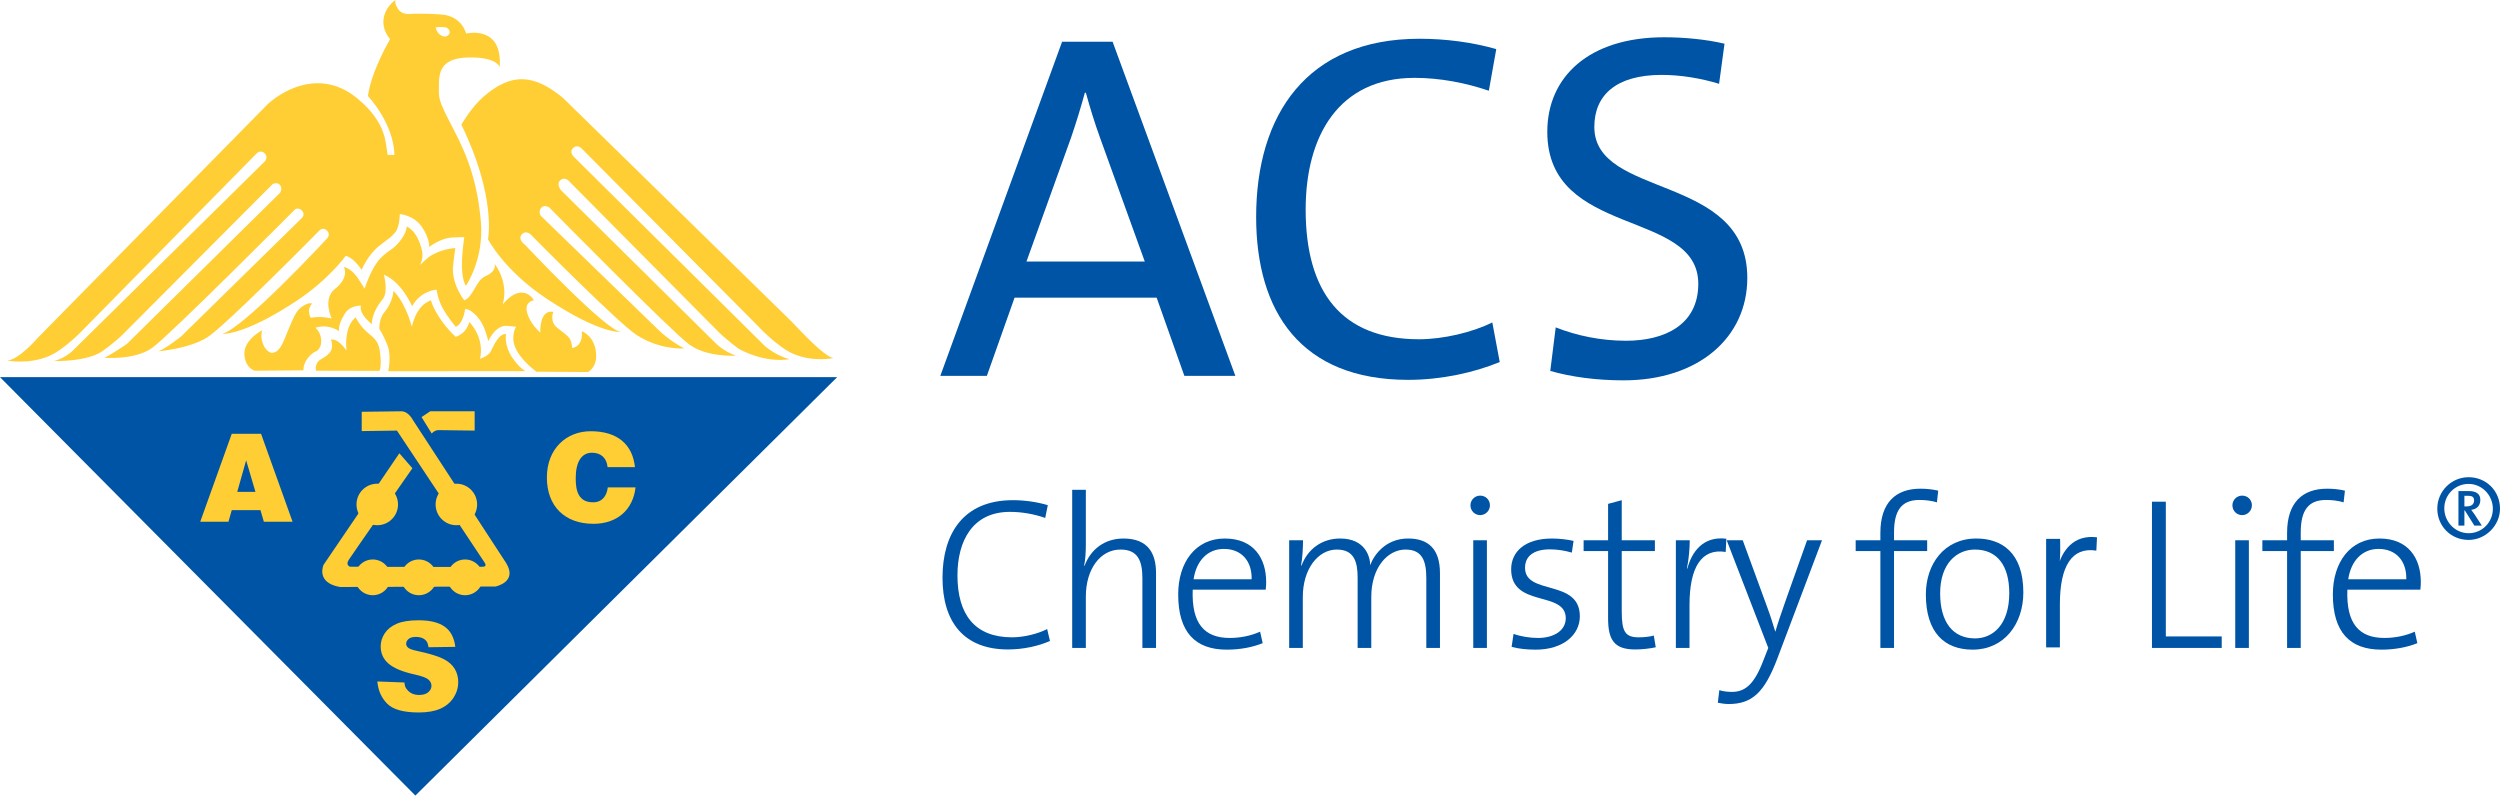
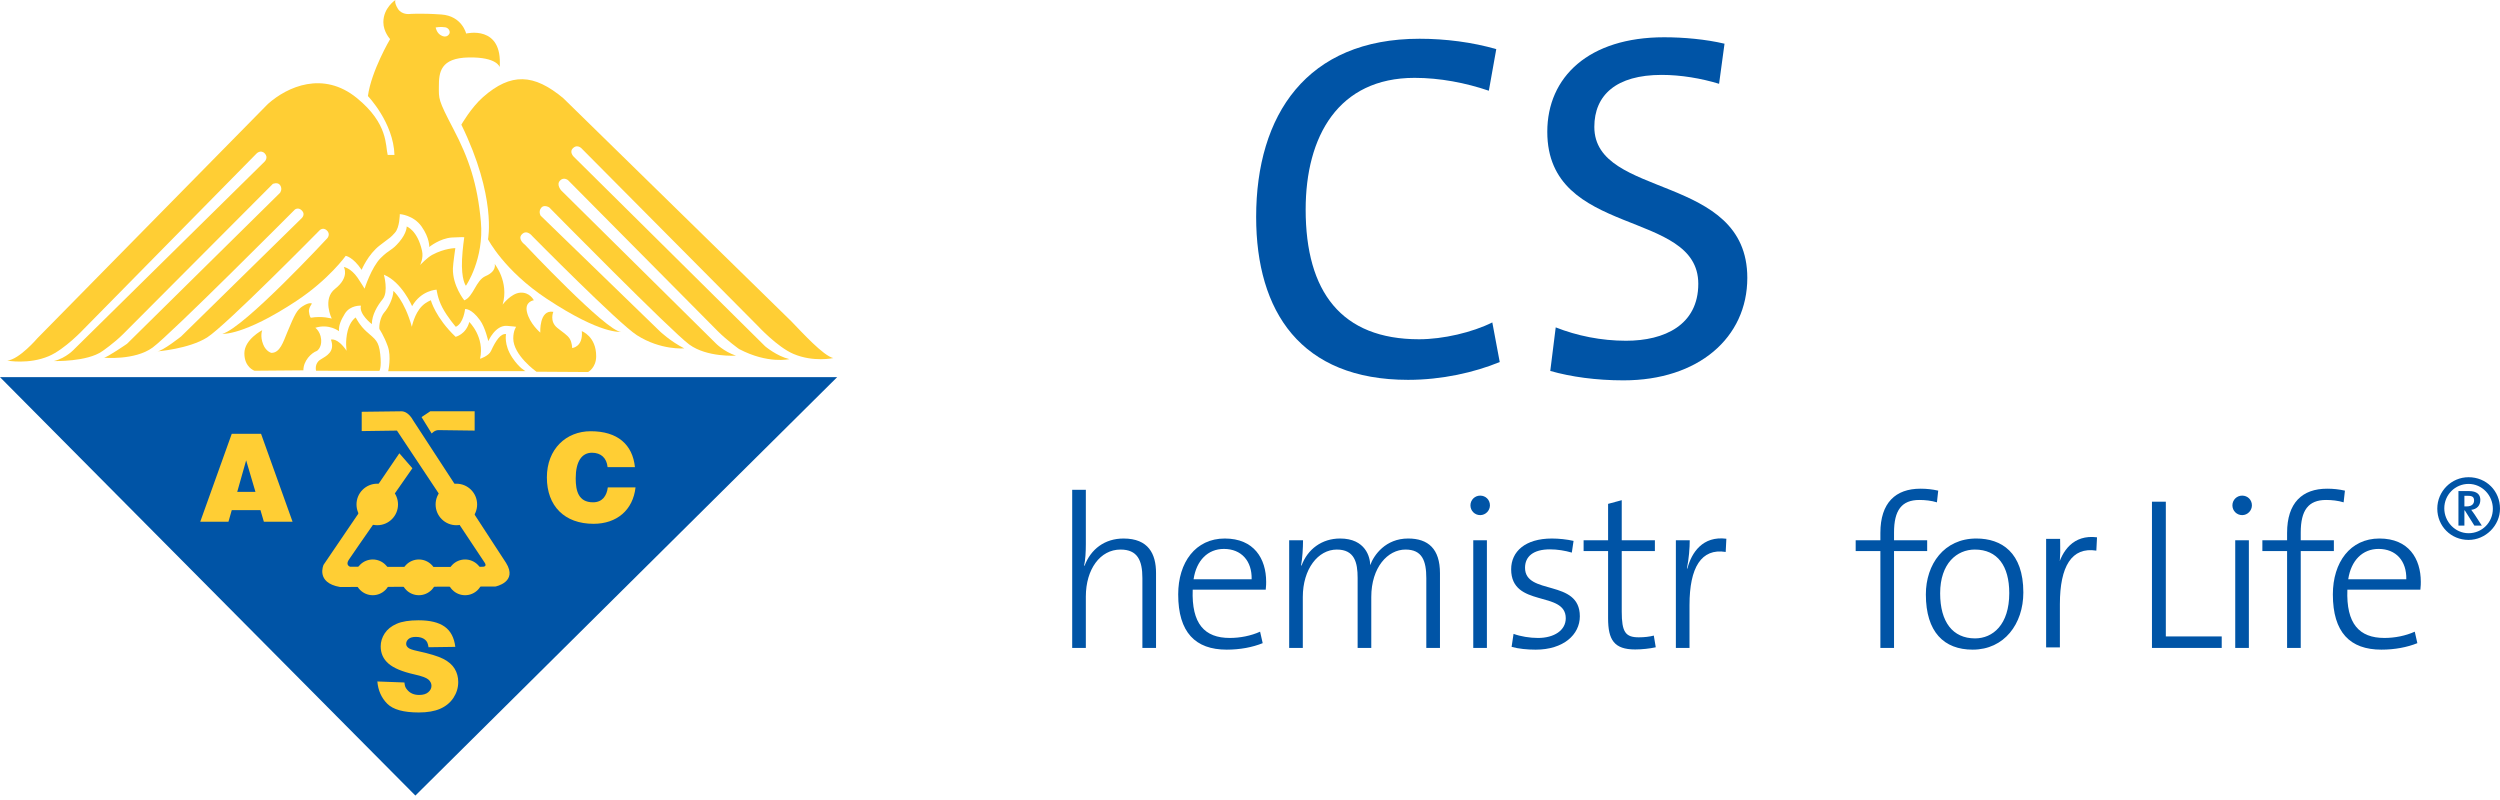
<svg xmlns="http://www.w3.org/2000/svg" width="250" height="80" viewBox="0 0 250 80" fill="none">
  <path fill-rule="evenodd" clip-rule="evenodd" d="M0 37.716H83.715L41.538 79.556L0 37.716Z" fill="#0054A6" />
  <path d="M37.938 37.089L31.606 37.074C31.606 37.074 31.413 36.35 32.041 35.964C32.668 35.578 33.529 35.167 33.094 33.961C33.094 33.961 33.743 33.727 34.661 35.079C34.661 35.079 34.496 34.142 34.771 33.069C35.026 32.077 35.57 31.747 35.57 31.747C35.57 31.747 35.955 32.545 36.672 33.178C37.541 33.948 37.881 34.081 38.026 35.433C38.172 36.784 37.938 37.089 37.938 37.089Z" fill="#FFCE34" />
  <path d="M45.561 33.682C45.561 33.682 46.597 33.448 46.93 32.199C46.93 32.199 48.489 33.709 48.006 35.88C48.006 35.88 48.87 35.608 49.102 35.095C49.585 34.033 50.077 33.338 50.604 33.409C50.604 33.409 50.368 34.462 51.22 35.749C51.93 36.821 52.544 37.11 52.544 37.11L38.82 37.122C38.82 37.122 39.158 35.675 38.772 34.612C38.385 33.55 37.939 32.903 37.939 32.903C37.89 32.516 38.047 31.668 38.434 31.233C38.82 30.799 39.322 29.842 39.34 29.093C39.34 29.093 40.433 29.99 41.186 32.681C41.186 32.681 41.432 31.372 42.2 30.606C42.604 30.202 43.084 30.027 43.084 30.027C43.084 30.027 43.549 31.769 45.561 33.682Z" fill="#FFCE34" />
  <path d="M47.465 41.129H43.024L42.155 41.709L43.169 43.35C43.169 43.35 43.458 43.011 43.845 43.011C44.23 43.011 47.465 43.059 47.465 43.059V41.129Z" fill="#FFCE34" />
  <path d="M36.171 41.178V43.109L39.694 43.059L48.48 56.287C48.48 56.287 48.722 56.626 48.335 56.673C47.949 56.722 35.012 56.673 35.012 56.673C35.012 56.673 34.529 56.528 34.867 55.997C35.205 55.467 41.239 46.826 41.239 46.826L39.935 45.329L32.357 56.48C32.357 56.48 31.537 58.267 33.998 58.7L49.542 58.652C49.542 58.652 51.811 58.218 50.604 56.287L41.288 41.998C41.288 41.998 40.853 41.129 40.129 41.129C39.405 41.129 36.171 41.178 36.171 41.178Z" fill="#FFCE34" />
  <path d="M37.726 52.522C38.872 52.522 39.802 51.593 39.802 50.446C39.802 49.3 38.872 48.37 37.726 48.37C36.579 48.37 35.65 49.3 35.65 50.446C35.65 51.593 36.579 52.522 37.726 52.522Z" fill="#FFCE34" />
  <path d="M45.637 52.522C46.784 52.522 47.713 51.593 47.713 50.446C47.713 49.3 46.784 48.37 45.637 48.37C44.491 48.37 43.561 49.3 43.561 50.446C43.561 51.593 44.491 52.522 45.637 52.522Z" fill="#FFCE34" />
  <path d="M40.101 57.735C40.101 56.748 40.9 55.948 41.887 55.948C42.873 55.948 43.673 56.748 43.673 57.735C43.673 58.721 42.873 59.521 41.887 59.521C40.9 59.521 40.101 58.721 40.101 57.735Z" fill="#FFCE34" />
  <path d="M44.723 57.735C44.723 56.748 45.522 55.948 46.509 55.948C47.495 55.948 48.295 56.748 48.295 57.735C48.295 58.721 47.495 59.521 46.509 59.521C45.523 59.521 44.723 58.721 44.723 57.735Z" fill="#FFCE34" />
  <path d="M35.491 57.735C35.491 56.748 36.29 55.948 37.277 55.948C38.264 55.948 39.062 56.748 39.062 57.735C39.062 58.721 38.263 59.521 37.277 59.521C36.29 59.521 35.491 58.721 35.491 57.735Z" fill="#FFCE34" />
  <path d="M37.735 68.147L40.441 68.248C40.498 68.674 40.528 68.734 40.703 68.955C40.986 69.316 41.392 69.496 41.919 69.496C42.312 69.496 42.615 69.405 42.828 69.22C43.041 69.035 43.147 68.822 43.147 68.578C43.147 68.347 43.046 68.139 42.843 67.957C42.641 67.775 42.17 67.603 41.433 67.44C40.224 67.169 39.363 66.808 38.848 66.358C38.329 65.908 38.069 65.335 38.069 64.637C38.069 64.18 38.202 63.746 38.468 63.339C38.734 62.932 39.133 62.612 39.666 62.379C40.199 62.145 40.93 62.029 41.858 62.029C42.998 62.029 43.866 62.24 44.464 62.665C45.062 63.088 45.418 63.763 45.531 64.686L42.854 64.724C42.785 64.323 42.72 64.145 42.499 63.964C42.279 63.781 41.974 63.69 41.584 63.69C41.264 63.69 41.023 63.757 40.861 63.893C40.699 64.029 40.617 64.195 40.617 64.389C40.617 64.532 40.684 64.659 40.818 64.772C40.948 64.89 41.256 64.998 41.742 65.1C42.947 65.36 43.809 65.621 44.33 65.887C44.85 66.153 45.23 66.483 45.467 66.876C45.704 67.269 45.823 67.709 45.823 68.196C45.823 68.767 45.664 69.294 45.349 69.777C45.032 70.259 44.59 70.625 44.022 70.875C43.455 71.124 42.74 71.247 41.876 71.247C40.359 71.247 39.309 70.957 38.725 70.372C38.142 69.788 37.812 69.047 37.735 68.147Z" fill="#FFCE34" />
  <path d="M46.135 12.467C46.135 12.467 47.114 10.75 48.317 9.697C51.087 7.272 53.372 7.341 56.347 9.837L79.137 32.136C80.245 33.279 82.323 35.565 83.327 35.808C83.327 35.808 81.348 36.244 79.345 35.391C77.732 34.706 75.778 32.587 75.778 32.587L58.213 14.898C58.213 14.898 57.79 14.374 57.321 14.795C56.864 15.205 57.39 15.688 57.39 15.688L76.519 34.634C76.519 34.634 77.681 35.616 78.935 35.911C78.935 35.911 76.812 36.425 73.914 34.907C73.914 34.907 72.719 34.057 71.802 33.141C70.885 32.224 56.803 18.017 56.803 18.017C56.803 18.017 56.375 17.662 55.998 18.061C55.604 18.477 56.127 19.049 56.127 19.049L71.566 34.32C71.566 34.32 72.349 35.149 73.596 35.565C73.596 35.565 70.716 35.758 68.93 34.454C67.144 33.151 54.925 20.743 54.925 20.743C54.925 20.743 54.398 20.407 54.109 20.793C53.819 21.178 54.062 21.565 54.062 21.565L65.986 33.128C65.986 33.128 67.004 34.111 68.424 34.838C68.424 34.838 66.082 35.046 63.692 33.522C61.852 32.348 53.22 23.601 53.22 23.601C53.22 23.601 52.681 22.895 52.175 23.446C51.73 23.929 52.49 24.47 52.49 24.47C52.49 24.47 60.708 33.21 62.093 33.176C62.093 33.176 60.194 33.522 54.688 29.886C50.403 27.055 48.801 23.929 48.801 23.929C48.801 23.929 49.668 19.705 46.135 12.467Z" fill="#FFCE34" />
  <path fill-rule="evenodd" clip-rule="evenodd" d="M59.304 50.231C57.838 50.231 57.571 49.073 57.571 47.839C57.571 46.142 58.18 45.273 59.196 45.273C60.099 45.273 60.672 45.801 60.759 46.715H63.494C63.261 44.454 61.759 43.123 59.071 43.123C56.617 43.123 54.688 44.896 54.688 47.741C54.688 50.599 56.446 52.381 59.355 52.381C61.672 52.381 63.298 51.014 63.553 48.743H60.781C60.672 49.586 60.234 50.231 59.304 50.231Z" fill="#FFCE34" />
  <path fill-rule="evenodd" clip-rule="evenodd" d="M23.175 43.38L20.023 52.176H22.845L23.175 51.016H26.046L26.387 52.176H29.257L26.105 43.38H23.175ZM23.723 49.184L24.615 46.034L25.544 49.184H23.723Z" fill="#FFCE34" />
  <path fill-rule="evenodd" clip-rule="evenodd" d="M49.467 26.393C49.467 26.393 49.717 27.114 48.553 27.612C47.583 28.028 47.347 29.673 46.429 30.034C46.429 30.034 45.243 28.578 45.291 26.841C45.305 26.358 45.533 24.813 45.533 24.813C45.533 24.813 44.47 24.813 43.215 25.489C42.731 25.75 42.008 26.503 42.008 26.503C42.008 26.503 42.371 25.828 42.204 25.083C41.734 22.991 40.667 22.65 40.667 22.65C40.667 22.65 40.706 23.269 39.933 24.186C39.16 25.103 38.981 24.892 38.063 25.809C37.146 26.726 36.457 28.868 36.457 28.868C36.457 28.868 36.056 28.201 35.759 27.772C35.077 26.791 34.381 26.696 34.381 26.696C34.381 26.696 34.996 27.711 33.507 28.883C32.213 29.901 33.174 31.861 33.174 31.861C33.174 31.861 32.238 31.573 31.084 31.774C31.084 31.774 30.946 31.665 30.892 31.144C30.857 30.797 31.195 30.365 31.195 30.365C31.195 30.365 30.978 30.162 30.253 30.632C29.701 30.989 29.484 31.399 28.733 33.213C28.32 34.21 27.999 35.288 27.14 35.288C27.14 35.288 26.609 35.168 26.32 34.445C25.978 33.592 26.223 33.02 26.223 33.02C26.223 33.02 24.437 33.936 24.437 35.337C24.437 36.736 25.451 37.075 25.451 37.075L30.338 37.034C30.338 36.068 31.136 35.291 31.678 35.096C31.8 35.051 32.075 34.721 32.113 34.274C32.197 33.26 31.534 32.778 31.534 32.778C32.899 32.339 33.899 33.117 33.899 33.117C33.851 32.537 34.108 31.985 34.481 31.373C35.019 30.489 36.095 30.566 36.095 30.566C35.864 31.411 37.185 32.412 37.185 32.412C37.185 31.495 37.738 30.565 38.273 29.91C38.865 29.183 38.388 27.468 38.388 27.468C40.175 28.193 41.211 30.616 41.211 30.616C42.118 29.02 43.66 28.966 43.66 28.966C43.66 28.966 43.751 29.836 44.24 30.761C44.758 31.738 45.581 32.681 45.581 32.681C46.362 32.339 46.507 30.906 46.507 30.906C46.507 30.906 47.119 30.804 48.004 32.026C48.528 32.75 48.829 34.116 48.829 34.116C48.829 34.116 49.518 32.502 50.698 32.585C51.228 32.621 51.615 32.681 51.615 32.681C51.615 32.681 51.326 33.061 51.326 33.839C51.326 35.529 53.643 37.17 53.643 37.17L58.807 37.203C58.807 37.203 59.618 36.776 59.618 35.624C59.618 33.631 58.181 33.115 58.181 33.115C58.325 34.708 57.215 34.805 57.215 34.805C57.215 34.805 57.213 34.261 56.972 33.874C56.731 33.488 56.247 33.21 55.719 32.777C54.923 32.124 55.333 31.184 55.333 31.184C53.899 30.929 54.029 33.26 54.029 33.26C54.029 33.26 52.952 32.357 52.691 31.18C52.46 30.143 53.382 30.027 53.382 30.027C53.382 30.027 52.983 29.192 52.014 29.268C51.098 29.339 50.264 30.46 50.264 30.46C50.923 28.184 49.467 26.393 49.467 26.393Z" fill="#FFCE34" />
  <path fill-rule="evenodd" clip-rule="evenodd" d="M44.952 3.336C44.952 3.336 44.725 3.927 44.037 3.496C43.657 3.257 43.566 2.746 43.566 2.746C43.566 2.746 44.059 2.648 44.529 2.73C44.849 2.786 45.029 3.101 44.952 3.336L46.616 3.356C46.616 3.356 46.204 1.594 44.129 1.449C42.053 1.304 40.943 1.4 40.943 1.4C40.943 1.4 40.171 1.497 39.784 0.869C39.398 0.242 39.543 0 39.543 0C39.543 0 38.336 0.773 38.336 2.22C38.336 3.185 39.011 3.91 39.011 3.91C39.011 3.91 37.129 7.096 36.791 9.606C36.791 9.606 39.35 12.261 39.446 15.496H38.77C38.529 14.578 38.853 12.38 35.681 9.799C32.318 7.062 28.751 8.652 26.791 10.395L3.747 33.816C3.747 33.816 1.927 35.95 0.728 36.06C0.728 36.06 2.876 36.467 4.879 35.615C6.492 34.929 8.379 32.904 8.379 32.904L25.636 15.372C25.636 15.372 26.057 14.909 26.477 15.344C26.873 15.755 26.46 16.161 26.46 16.161L7.473 34.868C7.473 34.868 6.643 35.809 5.388 36.105C5.388 36.105 8.716 36.201 10.24 35.112C10.24 35.112 11.4 34.322 12.317 33.405C13.233 32.488 27.281 18.392 27.281 18.392C27.281 18.392 27.788 18.157 28.029 18.543C28.271 18.93 28.003 19.283 28.003 19.283L12.701 34.38C12.701 34.38 10.675 35.771 10.385 35.771C10.385 35.771 13.475 36.061 15.261 34.756C17.047 33.453 29.489 20.954 29.489 20.954C29.489 20.954 29.862 20.655 30.235 21.106C30.543 21.477 30.165 21.822 30.165 21.822L18.11 33.646C18.11 33.646 16.227 35.143 15.695 35.143C15.695 35.143 18.882 34.902 20.716 33.742C22.562 32.577 31.964 23.027 31.964 23.027C31.964 23.027 32.291 22.695 32.663 23.021C33.093 23.397 32.741 23.812 32.741 23.812C32.741 23.812 24.433 32.778 22.239 33.383C22.239 33.383 24.337 33.598 29.643 30.093C32.887 27.951 34.571 25.585 34.571 25.585C34.571 25.585 35.295 25.682 36.164 26.985C36.164 26.985 36.791 25.441 37.998 24.523C39.205 23.606 39.011 23.799 39.495 23.268C39.977 22.737 39.98 21.412 39.98 21.412C39.98 21.412 41.336 21.492 42.157 22.65C42.978 23.808 42.925 24.699 42.925 24.699C42.925 24.699 43.983 23.832 45.191 23.751C45.915 23.703 46.425 23.717 46.425 23.717C46.425 23.717 46.252 24.91 46.204 25.923C46.108 27.999 46.591 28.578 46.591 28.578C46.591 28.578 48.425 25.923 48.087 22.158C47.749 18.392 46.88 15.834 45.335 12.89C43.791 9.945 43.887 9.897 43.887 8.642C43.887 7.241 44.032 5.793 46.88 5.745C49.728 5.697 49.97 6.711 49.97 6.711L49.969 6.708C50.275 2.442 46.616 3.356 46.616 3.356L44.952 3.336Z" fill="#FFCE34" />
-   <path d="M118.438 37.589L115.665 29.767H101.456L98.685 37.589H94.031L106.21 4.172H111.259L123.537 37.589H118.438ZM110.022 13.826C109.428 12.192 108.983 10.707 108.587 9.271H108.488C108.092 10.707 107.646 12.192 107.101 13.776L102.646 26.154H114.478L110.022 13.826Z" fill="#0054A6" />
  <path d="M140.814 37.985C130.071 37.985 125.615 31.153 125.615 21.697C125.615 11.499 130.666 3.875 141.953 3.875C144.528 3.875 147.249 4.221 149.627 4.914L148.884 9.073C146.558 8.281 143.984 7.786 141.459 7.786C133.834 7.786 130.566 13.628 130.566 20.955C130.566 29.173 134.132 33.926 141.903 33.926C144.329 33.926 147.25 33.233 149.231 32.242L149.973 36.203C147.449 37.243 144.181 37.985 140.814 37.985Z" fill="#0054A6" />
  <path d="M162.354 38.035C159.631 38.035 157.106 37.688 155.027 37.094L155.572 32.738C157.7 33.58 160.126 34.075 162.601 34.075C166.463 34.075 169.829 32.49 169.829 28.381C169.829 20.856 154.729 23.826 154.729 13.183C154.729 7.687 158.889 3.727 166.414 3.727C168.346 3.727 170.572 3.925 172.452 4.37L171.908 8.381C170.126 7.836 168.097 7.49 166.167 7.49C161.612 7.49 159.433 9.519 159.433 12.688C159.433 19.915 174.731 17.292 174.731 27.787C174.731 33.777 169.829 38.035 162.354 38.035Z" fill="#0054A6" />
-   <path d="M100.794 64.945C96.418 64.945 94.251 62.236 94.251 57.774C94.251 53.419 96.288 50.017 101.293 50.017C102.44 50.017 103.697 50.191 104.78 50.516L104.521 51.794C103.415 51.404 102.181 51.187 100.989 51.187C97.242 51.187 95.746 54.112 95.746 57.536C95.746 61.456 97.48 63.732 101.206 63.732C102.397 63.732 103.762 63.386 104.716 62.908L104.997 64.1C103.849 64.598 102.375 64.945 100.794 64.945Z" fill="#0054A6" />
  <path d="M114.239 64.793V57.817C114.239 56.019 113.739 54.956 112.051 54.956C110.013 54.956 108.584 56.928 108.584 59.657V64.793H107.219V48.977H108.584V54.416C108.584 55.152 108.541 56.019 108.41 56.561L108.453 56.582C109.081 54.913 110.469 53.852 112.353 53.852C114.845 53.852 115.603 55.391 115.603 57.297V64.793H114.239Z" fill="#0054A6" />
  <path d="M126.573 58.964H119.271C119.142 62.387 120.463 63.795 122.975 63.795C124.016 63.795 125.099 63.58 126.009 63.167L126.269 64.316C125.251 64.727 124.016 64.965 122.673 64.965C119.532 64.965 117.82 63.233 117.82 59.441C117.82 56.234 119.554 53.851 122.478 53.851C125.403 53.851 126.616 55.867 126.616 58.184C126.616 58.336 126.616 58.597 126.573 58.964ZM122.39 54.892C120.788 54.892 119.639 56.039 119.358 57.926H125.164C125.208 56.105 124.146 54.892 122.39 54.892Z" fill="#0054A6" />
  <path d="M142.631 64.793V57.817C142.631 56.083 142.219 54.956 140.551 54.956C138.775 54.956 137.128 56.733 137.128 59.7V64.793H135.763V57.794C135.763 56.256 135.46 54.956 133.684 54.956C131.799 54.956 130.281 56.906 130.281 59.7V64.793H128.917V54.026H130.303C130.303 54.782 130.239 55.844 130.108 56.538L130.153 56.561C130.759 54.913 132.189 53.851 134.008 53.851C136.566 53.851 137.02 55.736 137.02 56.516C137.389 55.498 138.559 53.851 140.812 53.851C142.827 53.851 143.997 54.892 143.997 57.318V64.793H142.631Z" fill="#0054A6" />
  <path d="M148.019 51.512C147.477 51.512 147.044 51.079 147.044 50.536C147.044 49.996 147.477 49.562 148.019 49.562C148.561 49.562 148.994 49.974 148.994 50.536C148.995 51.057 148.561 51.512 148.019 51.512ZM147.326 64.793V54.026H148.69V64.793H147.326Z" fill="#0054A6" />
  <path d="M153.565 64.966C152.741 64.966 151.832 64.879 151.16 64.685L151.355 63.386C152.048 63.643 152.98 63.796 153.803 63.796C155.406 63.796 156.576 63.039 156.576 61.826C156.576 59.03 151.116 60.807 151.116 56.929C151.116 55.152 152.524 53.852 155.19 53.852C155.882 53.852 156.706 53.939 157.356 54.09L157.182 55.26C156.511 55.065 155.752 54.936 154.994 54.936C153.325 54.936 152.503 55.65 152.503 56.777C152.503 59.573 157.984 57.861 157.984 61.631C157.984 63.471 156.338 64.966 153.565 64.966Z" fill="#0054A6" />
  <path d="M163.518 64.946C161.415 64.946 160.809 63.991 160.809 61.826V55.109H158.361V54.026H160.809V50.387L162.174 50.018V54.027H165.489V55.109H162.174V61.154C162.174 63.211 162.543 63.732 163.886 63.732C164.449 63.732 164.969 63.667 165.381 63.558L165.575 64.728C164.991 64.858 164.189 64.946 163.518 64.946Z" fill="#0054A6" />
  <path d="M172.57 55.195C170.122 54.806 168.951 56.755 168.951 60.503V64.793H167.587V54.026H168.974C168.974 54.783 168.889 55.888 168.693 56.842L168.736 56.863C169.147 55.26 170.273 53.57 172.636 53.874L172.57 55.195Z" fill="#0054A6" />
-   <path d="M177.717 65.897C176.461 69.19 175.248 70.403 172.865 70.403C172.518 70.403 172.085 70.339 171.781 70.273L171.933 69.017C172.257 69.126 172.778 69.19 173.167 69.19C174.445 69.19 175.377 68.541 176.309 66.114L176.828 64.793L172.67 54.026H174.273L176.699 60.656C177.068 61.651 177.284 62.366 177.522 63.146H177.545C177.717 62.497 178.174 61.175 178.628 59.876L180.708 54.026H182.202L177.717 65.897Z" fill="#0054A6" />
  <path d="M193.693 50.234C193.129 50.06 192.5 49.996 191.938 49.996C190.16 49.996 189.403 51.035 189.403 53.246V54.026H192.717V55.109H189.403V64.793H188.038V55.109H185.568V54.026H188.038V53.289C188.038 50.277 189.555 48.869 192.047 48.869C192.675 48.869 193.237 48.934 193.822 49.064L193.693 50.234Z" fill="#0054A6" />
  <path d="M197.266 64.965C194.405 64.965 192.586 63.21 192.586 59.441C192.586 56.429 194.406 53.851 197.634 53.851C200.146 53.851 202.334 55.239 202.334 59.246C202.334 62.387 200.429 64.965 197.266 64.965ZM197.482 54.956C195.706 54.956 194.015 56.321 194.015 59.333C194.015 62.192 195.271 63.839 197.504 63.839C199.28 63.839 200.926 62.474 200.926 59.311C200.926 56.604 199.757 54.956 197.482 54.956Z" fill="#0054A6" />
  <path d="M215.196 64.793V50.17H216.583V63.643H222.172V64.793H215.196Z" fill="#0054A6" />
  <path d="M224.217 51.512C223.674 51.512 223.241 51.079 223.241 50.536C223.241 49.996 223.674 49.562 224.217 49.562C224.758 49.562 225.191 49.974 225.191 50.536C225.192 51.057 224.758 51.512 224.217 51.512ZM223.523 64.793V54.026H224.887V64.793H223.523Z" fill="#0054A6" />
  <path d="M234.362 50.234C233.799 50.06 233.171 49.996 232.608 49.996C230.831 49.996 230.074 51.035 230.074 53.246V54.026H233.387V55.109H230.074V64.793H228.709V55.109H226.237V54.026H228.709V53.289C228.709 50.277 230.225 48.869 232.716 48.869C233.344 48.869 233.907 48.934 234.493 49.064L234.362 50.234Z" fill="#0054A6" />
  <path d="M242.038 58.964H234.737C234.608 62.387 235.929 63.795 238.442 63.795C239.483 63.795 240.565 63.58 241.476 63.167L241.735 64.316C240.716 64.727 239.483 64.965 238.138 64.965C234.998 64.965 233.286 63.233 233.286 59.441C233.286 56.234 235.018 53.851 237.943 53.851C240.868 53.851 242.081 55.867 242.081 58.184C242.081 58.336 242.081 58.597 242.038 58.964ZM237.857 54.892C236.254 54.892 235.106 56.039 234.823 57.926H240.63C240.673 56.105 239.612 54.892 237.857 54.892Z" fill="#0054A6" />
  <path d="M246.857 53.992C245.084 53.992 243.729 52.606 243.729 50.864C243.729 49.136 245.129 47.721 246.857 47.721C248.63 47.721 250 49.091 250 50.864C250 52.562 248.555 53.992 246.857 53.992ZM246.857 48.391C245.516 48.391 244.429 49.478 244.429 50.834C244.429 52.175 245.516 53.322 246.857 53.322C248.213 53.322 249.285 52.234 249.285 50.879C249.285 49.538 248.213 48.391 246.857 48.391ZM247.438 52.562L246.484 51.042H246.44V52.562H245.844V49.106H246.887C247.706 49.106 248.033 49.463 248.033 49.984C248.033 50.566 247.676 50.923 247.125 50.983C247.199 51.072 247.334 51.266 247.468 51.459L248.183 52.562H247.438ZM246.827 49.582H246.44V50.64H246.678C247.229 50.64 247.408 50.342 247.408 50.059C247.408 49.732 247.259 49.582 246.827 49.582Z" fill="#0054A6" />
  <path d="M209.634 55.063C207.167 54.672 205.989 56.637 205.989 60.413V64.737H204.612V53.887H206.011C206.011 54.649 206.082 55.761 205.886 56.722L205.771 56.746C206.185 55.13 207.32 53.425 209.701 53.732L209.634 55.063Z" fill="#0054A6" />
</svg>